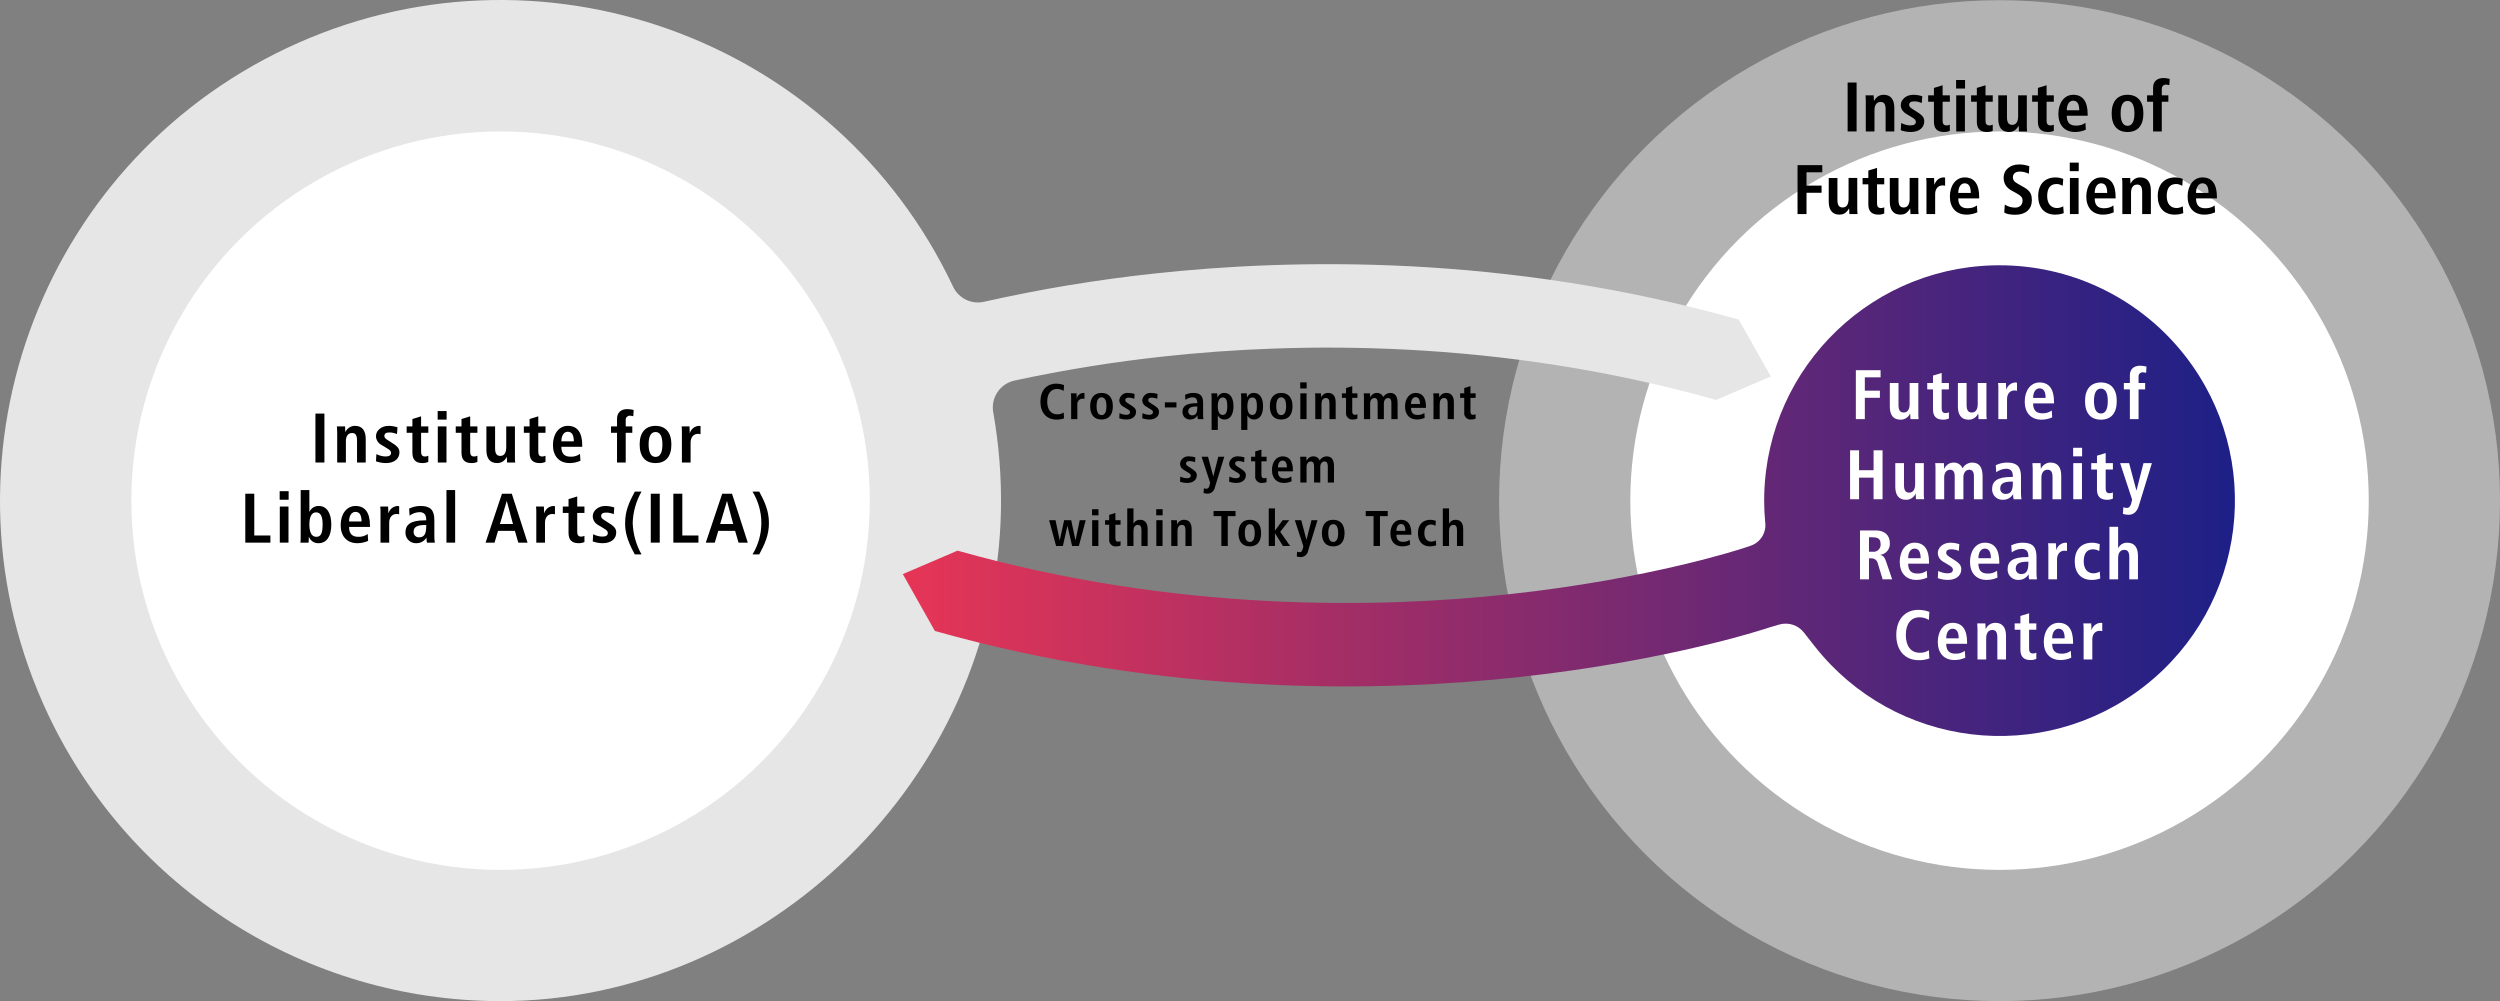
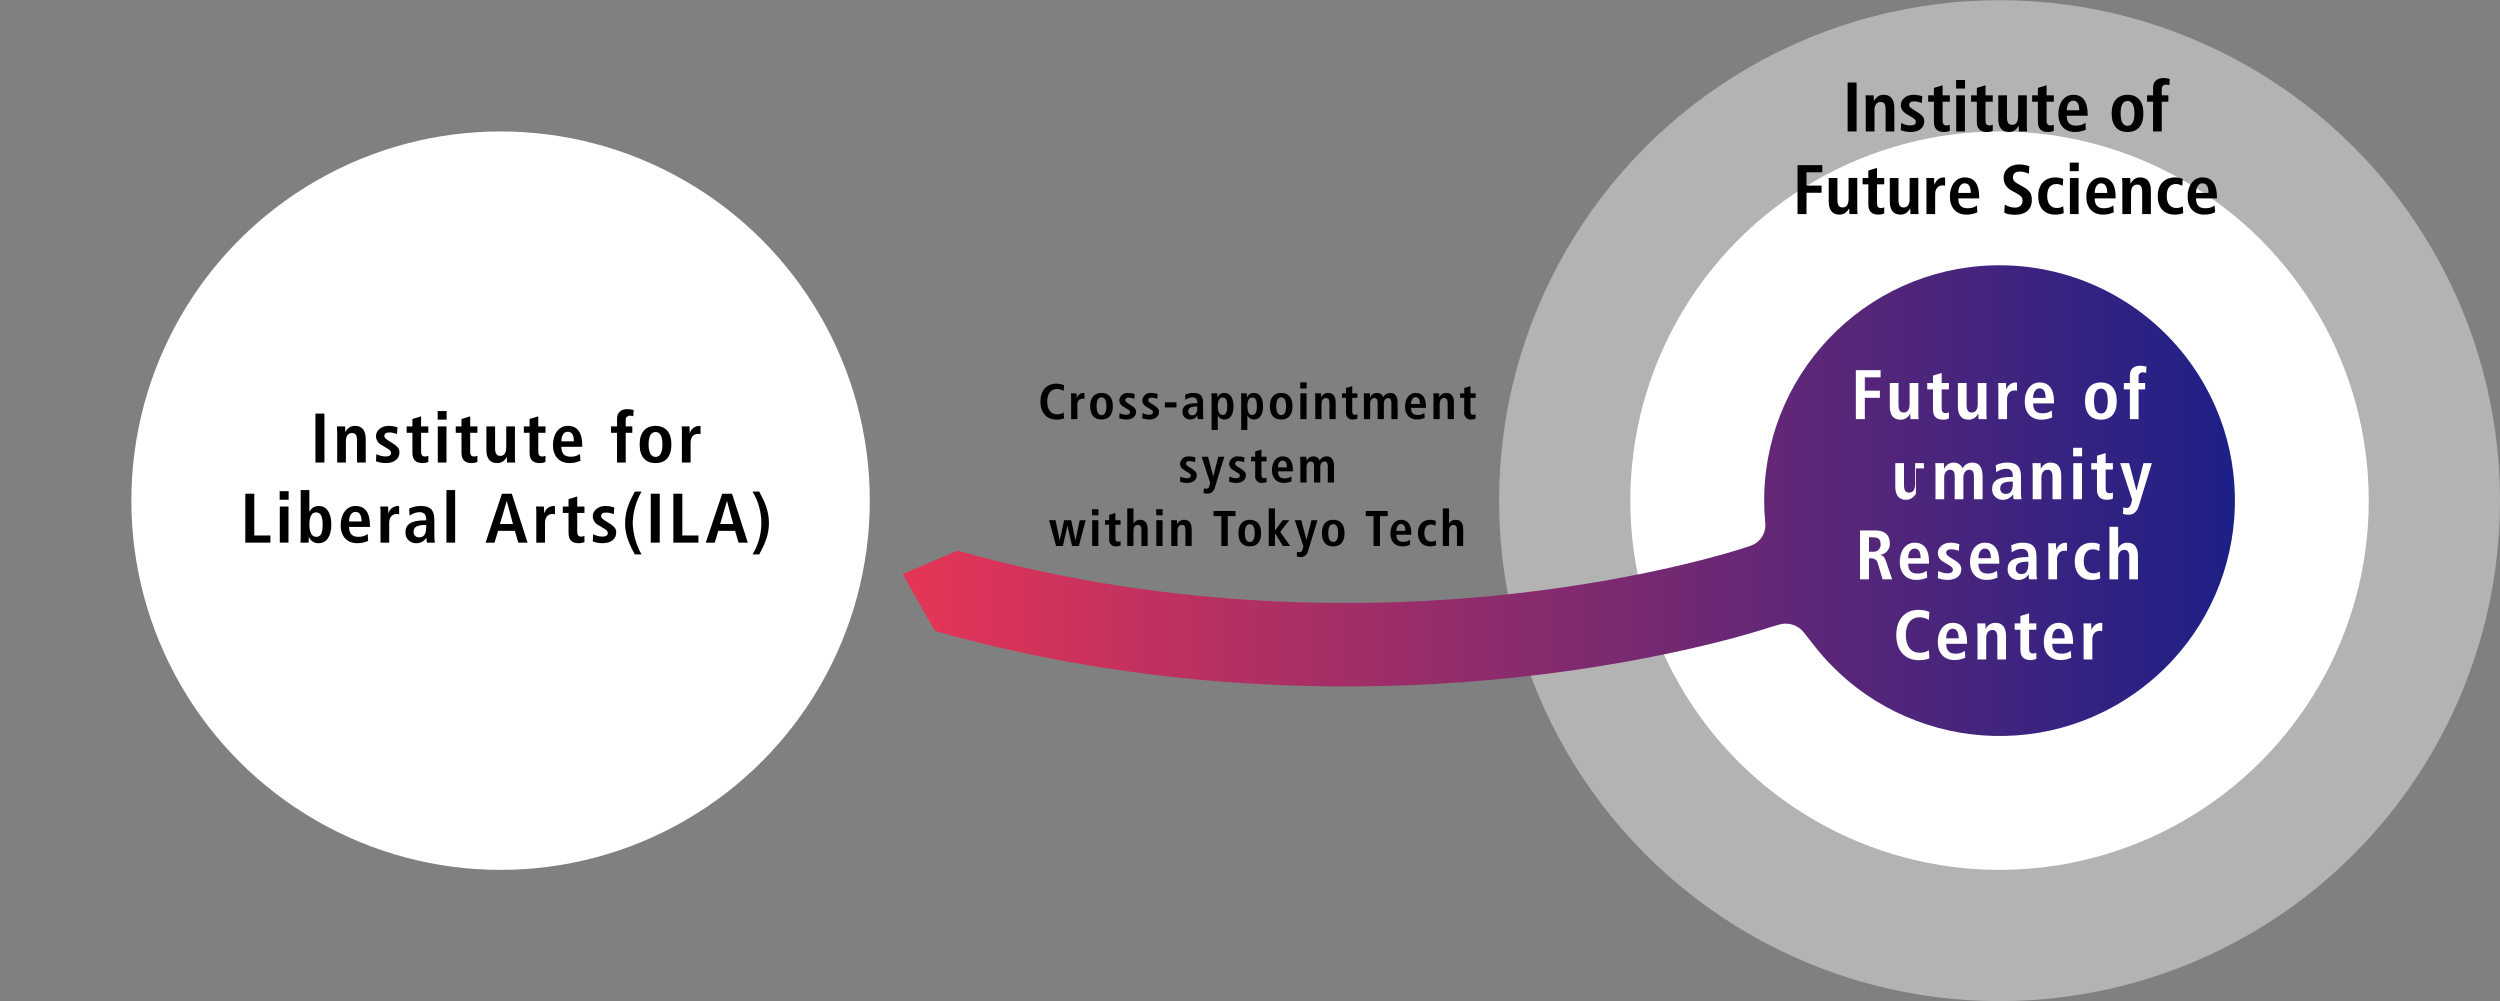
<svg xmlns="http://www.w3.org/2000/svg" id="_レイヤー_2" width="748.849" height="299.876" viewBox="0 0 748.849 299.876">
  <rect x="0" y="0" width="748.849" height="299.876" fill="#808080" stroke="none" />
  <defs>
    <style>.cls-1{fill:#b3b3b3;}.cls-1,.cls-2,.cls-3,.cls-4,.cls-5{stroke-width:0px;}.cls-2{fill:#000;}.cls-3{fill:url(#_名称未設定グラデーション_2);}.cls-4{fill:#fff;}.cls-5{fill:#e6e6e6;}</style>
    <linearGradient id="_名称未設定グラデーション_2" x1="270.426" y1="464.722" x2="669.45" y2="464.722" gradientTransform="translate(0 614.685) scale(1 -1)" gradientUnits="userSpaceOnUse">
      <stop offset="0" stop-color="#e63556" />
      <stop offset="1" stop-color="#1d2087" />
    </linearGradient>
  </defs>
  <g id="_レイヤー_1-2">
    <circle class="cls-1" cx="598.942" cy="149.969" r="149.907" />
    <circle class="cls-4" cx="598.942" cy="149.969" r="110.596" />
-     <path class="cls-5" d="M520.839,95.743c-69.606-19.66-133.796-18.34-175.388-13.771-17.04,1.844-33.962,4.655-50.683,8.419-3.758.862-7.61-1.003-9.264-4.486C250.131,11.043,160.767-20.968,85.905,14.406,11.043,49.78-20.968,139.144,14.406,214.006c24.765,52.411,77.526,85.848,135.493,85.87,80.185.022,148.418-66.862,149.922-147.034.189-9.819-.581-19.632-2.298-29.301-.8-4.367,2.001-8.585,6.337-9.541,14.886-3.213,29.932-5.637,45.074-7.26,39.209-4.242,99.682-5.418,165.11,13.061l16.397-7.029-9.603-17.029Z" />
    <circle class="cls-4" cx="149.942" cy="149.969" r="110.596" />
    <path class="cls-3" d="M600.642,79.484c-38.928-.938-71.246,29.858-72.184,68.786-.014.566-.021,1.133-.021,1.699,0,2.193.114,4.358.311,6.5h0c.403,3.081-1.431,6.016-4.376,7.004l-1.95.654c-.273.092-27.777,9.252-70.488,13.873-39.209,4.242-99.682,5.418-165.109-13.061l-16.398,7.029,9.602,17.029c69.607,19.66,133.797,18.34,175.388,13.771,45.213-4.967,73.83-14.557,75.026-14.963l2.503-.727c2.717-.789,5.641.152,7.387,2.378l3.146,4.012c24.028,30.636,68.343,35.992,98.979,11.964,30.636-24.028,35.992-68.343,11.964-98.979-12.998-16.572-32.724-26.464-53.778-26.97h-0Z" />
    <path class="cls-2" d="M94.487,138.541v-14.655h2.688v14.655h-2.688Z" />
    <path class="cls-2" d="M106.945,138.541v-6.572c0-1.512-.399-2.268-1.491-2.268-1.239,0-1.848.987-1.848,2.478v6.362h-2.604v-9.196c-0-.54-.028-1.08-.084-1.617h2.436l.021.294c.021.231.063,1.05.063,1.365h.042c.512-1.126,1.64-1.842,2.876-1.827,2.184,0,3.191,1.47,3.191,3.968v7.013h-2.604Z" />
    <path class="cls-2" d="M112.744,136.021c.838.437,1.764.681,2.708.714,1.113,0,1.68-.336,1.68-1.071,0-.882-.924-1.176-2.981-2.457-.926-.524-1.509-1.497-1.533-2.562,0-1.659,1.617-3.086,3.737-3.086.92.005,1.834.154,2.708.441l-.147,2.016c-.718-.304-1.488-.468-2.268-.483-1.092,0-1.512.399-1.512,1.05,0,.63.504.966,1.743,1.722,2.037,1.239,2.771,1.89,2.771,3.212,0,1.932-1.596,3.191-4.031,3.191-1.023-.003-2.039-.18-3.002-.525l.126-2.163Z" />
    <path class="cls-2" d="M128.298,138.352c-.553.253-1.156.375-1.764.357-2.121,0-3.002-1.134-3.002-3.086v-5.984h-1.722v-1.911h1.722v-2.226l2.604-.798v3.023h2.163v1.911h-2.163v5.648c0,.84.231,1.449,1.155,1.449.351.014.698-.066,1.008-.231v1.848Z" />
    <path class="cls-2" d="M131.094,125.691v-2.562h2.688v2.562h-2.688ZM131.136,138.541v-10.813h2.604v10.813h-2.604Z" />
    <path class="cls-2" d="M143.002,138.352c-.553.253-1.156.375-1.764.357-2.121,0-3.002-1.134-3.002-3.086v-5.984h-1.722v-1.911h1.722v-2.226l2.604-.798v3.023h2.163v1.911h-2.163v5.648c0,.84.231,1.449,1.155,1.449.351.014.698-.066,1.008-.231l0,1.848Z" />
    <path class="cls-2" d="M151.889,138.541l-.021-.42c-.021-.294-.063-.945-.063-1.239h-.042c-.499,1.137-1.636,1.858-2.876,1.827-2.163,0-3.191-1.449-3.191-3.926v-7.055h2.604v6.551c0,1.533.441,2.289,1.554,2.289,1.218,0,1.785-.987,1.785-2.583v-6.257h2.604v9.238c-.01.526.018,1.052.084,1.575l-2.436 0Z" />
    <path class="cls-2" d="M163.401,138.352c-.553.253-1.156.375-1.764.357-2.121,0-3.002-1.134-3.002-3.086v-5.984h-1.722v-1.911h1.722v-2.226l2.604-.798v3.023h2.163v1.911h-2.163v5.648c0,.84.231,1.449,1.155,1.449.351.014.698-.066,1.008-.231l0,1.848Z" />
    <path class="cls-2" d="M173.861,138.016c-1.017.457-2.119.693-3.233.693-3.17,0-4.997-2.121-4.997-5.417,0-3.317,1.785-5.732,4.451-5.732,2.834,0,4.325,1.974,4.325,5.837v.441h-6.257c0,2.037.924,2.96,2.75,2.96,1.013.051,2.013-.245,2.834-.84l.126,2.058ZM171.887,132.2c0-1.89-.588-2.876-1.827-2.876-1.113,0-1.911,1.092-1.911,2.876h3.737Z" />
    <path class="cls-2" d="M184.824,138.541v-8.902h-1.806v-1.911h1.806v-2.268c0-1.764,1.029-2.918,3.107-2.918.63.024,1.255.108,1.869.252l-.105,1.89c-.335-.098-.68-.155-1.029-.168-.666-.02-1.222.505-1.242,1.171-.001.044-0.0.087.003.131v1.911h1.974v1.911h-1.974v8.902l-2.604 0Z" />
    <path class="cls-2" d="M191.599,133.124c0-3.674,1.848-5.564,4.766-5.564,2.939,0,4.745,1.911,4.745,5.564,0,3.632-1.68,5.585-4.745,5.585-3.044-0-4.766-1.911-4.766-5.585ZM198.422,133.124c0-2.436-.693-3.716-2.058-3.716-1.344,0-2.079,1.218-2.079,3.716,0,2.436.714,3.737,2.079,3.737s2.058-1.281,2.058-3.737Z" />
    <path class="cls-2" d="M204.257,138.541v-9.217c.009-.533-.019-1.066-.084-1.596h2.352l.021.357c.021.357.063,1.26.063,1.617h.042c.363-1.23,1.469-2.092,2.75-2.142.149.005.297.026.441.063v2.436c-.24-.066-.486-.101-.735-.105-1.344,0-2.247.987-2.247,2.583v6.005h-2.604Z" />
    <path class="cls-2" d="M73.48,162.541v-14.655h2.688v12.514h4.829v2.142h-7.517Z" />
    <path class="cls-2" d="M83.768,149.691v-2.562h2.688v2.562l-2.688 0ZM83.81,162.541v-10.813h2.604v10.813h-2.604Z" />
    <path class="cls-2" d="M89.982,162.541c.068-.543.096-1.09.084-1.638v-14.109h2.604v6.488h.042c.497-1.086,1.599-1.765,2.792-1.722,2.331,0,3.737,2.058,3.737,5.585,0,3.464-1.407,5.564-3.8,5.564-1.257.068-2.416-.677-2.876-1.848h-.063c.002.561-.026,1.122-.084,1.68l-2.436-0ZM96.638,157.04c0-2.436-.63-3.569-1.974-3.569-1.239,0-1.995,1.197-1.995,3.632,0,2.352.693,3.695,2.058,3.695,1.344 0,1.911-.924,1.911-3.758v-0Z" />
    <path class="cls-2" d="M110.273,162.016c-1.017.457-2.119.693-3.233.693-3.17,0-4.997-2.121-4.997-5.417,0-3.317,1.785-5.732,4.451-5.732,2.834,0,4.325,1.974,4.325,5.837v.441h-6.257c0,2.037.924,2.96,2.75,2.96,1.013.051,2.013-.245,2.834-.84l.126,2.058ZM108.299,156.2c0-1.89-.588-2.876-1.827-2.876-1.113,0-1.911,1.092-1.911,2.876h3.737Z" />
    <path class="cls-2" d="M113.978,162.541v-9.217c.009-.533-.019-1.066-.084-1.596h2.352l.021.357c.021.357.063,1.26.063,1.617h.042c.363-1.23,1.469-2.092,2.75-2.142.149.005.297.026.441.063v2.436c-.24-.066-.486-.101-.735-.105-1.344,0-2.247.987-2.247,2.583v6.005h-2.604Z" />
    <path class="cls-2" d="M127.9,162.541c-.117-.481-.166-.975-.147-1.47h-.042c-.638,1.041-1.782,1.664-3.002,1.638-1.712.084-3.168-1.237-3.252-2.949-.004-.081-.005-.161-.002-.242,0-2.331,1.449-3.653,5.795-3.653h.42v-.294c0-1.491-.735-2.163-2.016-2.163-1.072.034-2.107.401-2.96,1.05l-.147-2.1c1.061-.534,2.234-.808,3.422-.798,2.96,0,4.136,1.218,4.136,4.241v4.955c.007.598.056,1.194.147,1.785h-2.352ZM127.669,157.25h-.273c-2.436,0-3.506.609-3.506,2.037-.06.856.586,1.599,1.442,1.659.072.005.145.005.217,0,1.26,0,2.121-.672,2.121-3.191v-.504Z" />
    <path class="cls-2" d="M133.731,162.541v-15.747h2.604v15.747h-2.604Z" />
    <path class="cls-2" d="M155.254,162.541l-1.029-3.527h-5.039l-1.05,3.527h-2.688l4.913-14.655h2.939l4.724,14.655h-2.771ZM151.811,150.111h-.042l-2.016,6.845h3.905l-1.848-6.845Z" />
    <path class="cls-2" d="M160.642,162.541v-9.217c.009-.533-.019-1.066-.084-1.596h2.352l.021.357c.021.357.063,1.26.063,1.617h.042c.363-1.23,1.469-2.092,2.75-2.142.149.005.297.026.441.063v2.436c-.24-.066-.486-.101-.735-.105-1.344,0-2.247.987-2.247,2.583v6.005h-2.604Z" />
    <path class="cls-2" d="M175.066,162.352c-.553.253-1.156.375-1.764.357-2.121,0-3.002-1.134-3.002-3.086v-5.984h-1.722v-1.911h1.722v-2.226l2.604-.798v3.023h2.163v1.911h-2.163v5.648c0,.84.231,1.449,1.155,1.449.351.014.698-.066,1.008-.231l0,1.848Z" />
    <path class="cls-2" d="M177.677,160.021c.838.437,1.764.681,2.708.714,1.113,0,1.68-.336,1.68-1.071,0-.882-.924-1.176-2.981-2.457-.926-.524-1.509-1.497-1.533-2.562,0-1.659,1.617-3.086,3.737-3.086.92.005,1.834.154,2.708.441l-.147,2.016c-.718-.304-1.488-.468-2.268-.483-1.092,0-1.512.399-1.512,1.05,0,.63.504.966,1.743,1.722,2.037,1.239,2.771,1.89,2.771,3.212,0,1.932-1.596,3.191-4.031,3.191-1.023-.003-2.039-.18-3.002-.525l.126-2.163Z" />
    <path class="cls-2" d="M190.146,166.068c-2.604-4.745-2.897-7.139-2.897-9.406,0-3.674,1.239-6.278,2.897-9.406h2.016c-1.643,2.87-2.551,6.101-2.645,9.406.112,3.303,1.019,6.53,2.645,9.406h-2.016Z" />
    <path class="cls-2" d="M194.932,162.541v-14.655h2.688v14.655h-2.688Z" />
    <path class="cls-2" d="M201.694,162.541v-14.655h2.688v12.514h4.829v2.142h-7.517Z" />
    <path class="cls-2" d="M221.222,162.541l-1.029-3.527h-5.039l-1.05,3.527h-2.688l4.913-14.655h2.939l4.724,14.655h-2.771ZM217.779,150.111h-.042l-2.016,6.845h3.905l-1.848-6.845Z" />
    <path class="cls-2" d="M225.411,166.068c3.527-5.775,3.527-13.038,0-18.812h2.016c1.575,2.939,2.897,5.711,2.897,9.406,0,3.611-1.197,6.194-2.897,9.406h-2.016Z" />
    <path class="cls-4" d="M555.9,125.541v-14.655h7.412v2.142h-4.724v3.989h4.514v2.142h-4.514v6.383h-2.688Z" />
    <path class="cls-4" d="M572.262,125.541l-.021-.42c-.021-.294-.063-.945-.063-1.239h-.042c-.499,1.137-1.636,1.858-2.876,1.827-2.163,0-3.191-1.449-3.191-3.926v-7.055h2.604v6.551c0,1.533.441,2.289,1.554,2.289,1.218,0,1.785-.987,1.785-2.583v-6.257h2.604v9.238c-.01.526.018,1.052.084,1.575h-2.436Z" />
    <path class="cls-4" d="M583.774,125.352c-.553.253-1.156.375-1.764.357-2.121,0-3.002-1.134-3.002-3.086v-5.984h-1.722v-1.911h1.722v-2.226l2.604-.798v3.023h2.163v1.911h-2.163v5.648c0,.84.231,1.449,1.155,1.449.351.014.698-.066,1.008-.231v1.848Z" />
    <path class="cls-4" d="M592.661,125.541l-.021-.42c-.021-.294-.063-.945-.063-1.239h-.042c-.499,1.137-1.636,1.858-2.876,1.827-2.163,0-3.191-1.449-3.191-3.926v-7.055h2.604v6.551c0,1.533.441,2.289,1.554,2.289,1.218,0,1.785-.987,1.785-2.583v-6.257h2.604v9.238c-.01.526.018,1.052.084,1.575h-2.436Z" />
    <path class="cls-4" d="M598.586,125.541v-9.217c.009-.533-.019-1.066-.084-1.596h2.352l.021.357c.021.357.063,1.26.063,1.617h.042c.362-1.23,1.469-2.092,2.75-2.142.149.005.297.026.441.063v2.436c-.24-.066-.486-.101-.735-.105-1.344,0-2.247.987-2.247,2.583v6.005l-2.604 0Z" />
    <path class="cls-4" d="M614.715,125.016c-1.017.457-2.119.693-3.233.693-3.17,0-4.997-2.121-4.997-5.417,0-3.317,1.785-5.732,4.451-5.732,2.834,0,4.325,1.974,4.325,5.837v.441h-6.257c0,2.037.924,2.96,2.75,2.96,1.013.051,2.013-.245,2.834-.84l.126,2.058ZM612.742,119.2c0-1.89-.588-2.876-1.827-2.876-1.113,0-1.911,1.092-1.911,2.876h3.737Z" />
    <path class="cls-4" d="M624.545,120.124c0-3.674,1.848-5.564,4.766-5.564,2.939,0,4.745,1.911,4.745,5.564,0,3.632-1.68,5.585-4.745,5.585-3.044-0-4.766-1.911-4.766-5.585ZM631.368,120.124c0-2.436-.693-3.716-2.058-3.716-1.344,0-2.079,1.218-2.079,3.716,0,2.436.714,3.737,2.079,3.737s2.058-1.281,2.058-3.737Z" />
    <path class="cls-4" d="M637.978,125.541v-8.902h-1.806v-1.911h1.806v-2.268c0-1.764,1.029-2.918,3.107-2.918.63.024,1.255.108,1.869.252l-.105,1.89c-.335-.098-.68-.155-1.029-.168-.666-.02-1.222.505-1.242,1.171-.001.044-0.0.087.003.131v1.911h1.974v1.911h-1.974v8.902l-2.604 0Z" />
-     <path class="cls-4" d="M561.21,149.541v-6.467h-4.346v6.467h-2.687v-14.655h2.688v5.963h4.346v-5.963h2.688v14.655h-2.688Z" />
-     <path class="cls-4" d="M573.908,149.541l-.021-.42c-.021-.294-.063-.945-.063-1.239h-.042c-.499,1.137-1.636,1.858-2.876,1.827-2.163,0-3.191-1.449-3.191-3.926v-7.055h2.604v6.551c0,1.533.441,2.289,1.554,2.289,1.218,0,1.785-.987,1.785-2.583v-6.257h2.604v9.238c-.01.526.018,1.052.084,1.575h-2.436Z" />
+     <path class="cls-4" d="M573.908,149.541l-.021-.42c-.021-.294-.063-.945-.063-1.239h-.042c-.499,1.137-1.636,1.858-2.876,1.827-2.163,0-3.191-1.449-3.191-3.926v-7.055h2.604v6.551c0,1.533.441,2.289,1.554,2.289,1.218,0,1.785-.987,1.785-2.583v-6.257h2.604c-.01.526.018,1.052.084,1.575h-2.436Z" />
    <path class="cls-4" d="M591.266,149.541v-6.908c0-1.197-.399-1.932-1.386-1.932-1.092,0-1.764,1.029-1.764,2.226v6.614h-2.604v-6.908c0-1.197-.399-1.932-1.386-1.932-1.092,0-1.764,1.029-1.764,2.226v6.614h-2.604v-9.196c.004-.54-.024-1.08-.084-1.617h2.604l.021.294c.021.273.063,1.092.063,1.407h.042c.449-1.126,1.538-1.866,2.75-1.869,1.178-.064,2.266.628,2.708,1.722.58-1.059,1.69-1.719,2.897-1.722,2.121,0,3.107,1.407,3.107,4.199v6.782l-2.604 0Z" />
    <path class="cls-4" d="M603.159,149.541c-.117-.481-.166-.975-.147-1.47h-.042c-.638,1.041-1.782,1.664-3.002,1.638-1.712.084-3.168-1.237-3.252-2.949-.004-.081-.005-.161-.002-.242,0-2.331,1.449-3.653,5.795-3.653h.42v-.294c0-1.491-.735-2.163-2.016-2.163-1.072.034-2.107.401-2.96,1.05l-.147-2.1c1.061-.534,2.234-.808,3.422-.798,2.96,0,4.136,1.218,4.136,4.241v4.955c.007.598.056,1.194.147,1.785h-2.352ZM602.928,144.25h-.273c-2.436,0-3.506.609-3.506,2.037-.06.856.586,1.599,1.442,1.659.072.005.145.005.217,0,1.26,0,2.121-.672,2.121-3.191l0-.504Z" />
    <path class="cls-4" d="M614.816,149.541v-6.572c0-1.512-.399-2.268-1.491-2.268-1.239,0-1.848.987-1.848,2.478v6.362h-2.604v-9.196c-0-.54-.028-1.08-.084-1.617h2.436l.021.294c.021.231.063,1.05.063,1.365h.042c.512-1.126,1.64-1.842,2.876-1.827,2.184,0,3.191,1.47,3.191,3.968v7.013h-2.604Z" />
    <path class="cls-4" d="M620.987,136.691v-2.562h2.688v2.562l-2.688 0ZM621.029,149.541v-10.813h2.604v10.813h-2.604Z" />
    <path class="cls-4" d="M632.895,149.352c-.553.253-1.156.375-1.764.357-2.121,0-3.002-1.134-3.002-3.086v-5.984h-1.722v-1.911h1.722v-2.226l2.604-.798v3.023h2.163v1.911h-2.163v5.648c0,.84.231,1.449,1.155,1.449.351.014.698-.066,1.008-.231v1.848Z" />
    <path class="cls-4" d="M636.027,151.934c.346.145.717.216,1.092.21.84,0,1.218-.819,1.533-2.499l-3.59-10.918h2.688l2.184,8.167h.042l2.079-8.167h2.52l-3.947,12.871c-.546,1.743-1.575,2.604-3.086,2.604-.563-.015-1.121-.107-1.659-.273l.147-1.995Z" />
    <path class="cls-4" d="M563.927,173.541l-1.449-4.766c-.182-.923-1.012-1.575-1.953-1.533h-.693v6.299h-2.688v-14.655h4.682c2.625,0,4.262,1.344,4.262,3.863.096,1.711-1.137,3.209-2.834,3.443v.063c.777.105,1.26.672,1.617,1.701l1.911,5.585-2.855-0ZM560.903,165.268c1.16.164,2.233-.643,2.397-1.802.02-.14.026-.282.017-.423,0-1.491-.609-2.1-2.457-2.1h-1.029v4.325h1.071Z" />
    <path class="cls-4" d="M577.278,173.016c-1.017.457-2.119.693-3.233.693-3.17,0-4.997-2.121-4.997-5.417,0-3.317,1.785-5.732,4.451-5.732,2.834,0,4.325,1.974,4.325,5.837v.441h-6.257c0,2.037.924,2.96,2.75,2.96,1.013.051,2.013-.245,2.834-.84l.126,2.058ZM575.305,167.2c0-1.89-.588-2.876-1.827-2.876-1.113,0-1.911,1.092-1.911,2.876h3.737Z" />
    <path class="cls-4" d="M580.577,171.021c.838.437,1.764.681,2.708.714,1.113,0,1.68-.336,1.68-1.071,0-.882-.924-1.176-2.981-2.457-.926-.524-1.509-1.497-1.533-2.562,0-1.659,1.617-3.086,3.737-3.086.92.005,1.834.154,2.708.441l-.147,2.016c-.718-.304-1.488-.468-2.268-.483-1.092,0-1.512.399-1.512,1.05,0,.63.504.966,1.743,1.722,2.037,1.239,2.771,1.89,2.771,3.212,0,1.932-1.596,3.191-4.031,3.191-1.023-.003-2.039-.18-3.002-.525l.126-2.163Z" />
    <path class="cls-4" d="M598.323,173.016c-1.017.457-2.119.693-3.233.693-3.17,0-4.997-2.121-4.997-5.417,0-3.317,1.785-5.732,4.451-5.732,2.834,0,4.325,1.974,4.325,5.837v.441h-6.257c0,2.037.924,2.96,2.75,2.96,1.013.051,2.013-.245,2.834-.84l.126,2.058ZM596.349,167.2c0-1.89-.588-2.876-1.827-2.876-1.113,0-1.911,1.092-1.911,2.876h3.737Z" />
    <path class="cls-4" d="M607.806,173.541c-.117-.481-.166-.975-.147-1.47h-.042c-.638,1.041-1.782,1.664-3.002,1.638-1.712.084-3.168-1.237-3.252-2.949-.004-.081-.005-.161-.002-.242,0-2.331,1.449-3.653,5.795-3.653h.42v-.294c0-1.491-.735-2.163-2.016-2.163-1.072.034-2.107.401-2.96,1.05l-.147-2.1c1.061-.534,2.234-.808,3.422-.798,2.96,0,4.136,1.218,4.136,4.241v4.955c.007.598.056,1.194.147,1.785h-2.352ZM607.575,168.25h-.273c-2.436,0-3.506.609-3.506,2.037-.06.856.586,1.599,1.442,1.659.072.005.145.005.217,0,1.26,0,2.121-.672,2.121-3.191l0-.504Z" />
    <path class="cls-4" d="M613.562,173.541v-9.217c.009-.533-.019-1.066-.084-1.596h2.352l.021.357c.021.357.063,1.26.063,1.617h.042c.362-1.23,1.469-2.092,2.75-2.142.149.005.297.026.441.063v2.436c-.24-.066-.486-.101-.735-.105-1.344,0-2.247.987-2.247,2.583v6.005h-2.604Z" />
    <path class="cls-4" d="M629.113,173.268c-.821.297-1.688.447-2.562.441-3.254,0-5.081-2.121-5.081-5.564s1.911-5.585,5.228-5.585c.775.017,1.542.166,2.268.441l-.147,2.058c-.56-.314-1.185-.494-1.827-.525-1.869,0-2.834,1.197-2.834,3.632,0,2.247,1.134,3.569,2.96,3.569.649-.025,1.282-.205,1.848-.525l.147,2.058Z" />
    <path class="cls-4" d="M637.803,173.541v-6.572c0-1.512-.399-2.268-1.491-2.268-1.239,0-1.848.987-1.848,2.478v6.362h-2.604v-15.747h2.604v6.32h.063c.517-.997,1.566-1.603,2.688-1.554,2.163,0,3.191,1.449,3.191,3.947v7.034h-2.604Z" />
    <path class="cls-4" d="M577.92,197.226c-1.008.368-2.076.546-3.149.525-4.241,0-6.761-2.981-6.761-7.538s2.52-7.538,6.656-7.538c1.113.004,2.216.21,3.254.609l-.147,2.415c-.833-.514-1.792-.79-2.771-.798-2.541,0-4.136,1.89-4.136,5.312,0,3.38,1.596,5.312,4.136,5.312.981.051,1.952-.214,2.771-.756l.147,2.457Z" />
    <path class="cls-4" d="M588.676,197.016c-1.017.457-2.119.693-3.233.693-3.17,0-4.997-2.121-4.997-5.417,0-3.317,1.785-5.732,4.451-5.732,2.834,0,4.325,1.974,4.325,5.837v.441h-6.257c0,2.037.924,2.96,2.75,2.96,1.013.051,2.013-.245,2.834-.84l.126,2.058ZM586.703,191.2c0-1.89-.588-2.876-1.827-2.876-1.113,0-1.911,1.092-1.911,2.876h3.737Z" />
    <path class="cls-4" d="M598.282,197.541v-6.572c0-1.512-.399-2.268-1.491-2.268-1.239,0-1.848.987-1.848,2.478v6.362h-2.604v-9.196c-0-.54-.028-1.08-.084-1.617h2.436l.021.294c.021.231.063,1.05.063,1.365h.042c.512-1.126,1.64-1.842,2.876-1.827,2.184,0,3.191,1.47,3.191,3.968v7.013h-2.604Z" />
    <path class="cls-4" d="M609.96,197.352c-.553.253-1.156.375-1.764.357-2.121,0-3.002-1.134-3.002-3.086v-5.984h-1.722v-1.911h1.722v-2.226l2.604-.798v3.023h2.163v1.911h-2.163v5.648c0,.84.231,1.449,1.155,1.449.351.014.698-.066,1.008-.231v1.848Z" />
    <path class="cls-4" d="M620.42,197.016c-1.017.457-2.119.693-3.233.693-3.17,0-4.997-2.121-4.997-5.417,0-3.317,1.785-5.732,4.451-5.732,2.834,0,4.325,1.974,4.325,5.837v.441h-6.257c0,2.037.924,2.96,2.75,2.96,1.013.051,2.013-.245,2.834-.84l.126,2.058ZM618.446,191.2c0-1.89-.588-2.876-1.827-2.876-1.113,0-1.911,1.092-1.911,2.876h3.737Z" />
    <path class="cls-4" d="M624.126,197.541v-9.217c.009-.533-.019-1.066-.084-1.596h2.352l.021.357c.021.357.063,1.26.063,1.617h.042c.362-1.23,1.469-2.092,2.75-2.142.149.005.297.026.441.063v2.436c-.24-.066-.486-.101-.735-.105-1.344,0-2.247.987-2.247,2.583v6.005h-2.604Z" />
    <path class="cls-2" d="M318.724,125.316c-.72.263-1.483.39-2.25.375-3.03,0-4.83-2.13-4.83-5.385s1.8-5.385,4.755-5.385c.795.003,1.583.15,2.325.435l-.105,1.725c-.595-.367-1.28-.565-1.98-.57-1.815,0-2.955,1.35-2.955,3.795,0,2.415,1.14,3.795,2.955,3.795.701.036,1.395-.153,1.98-.54l.105,1.755Z" />
    <path class="cls-2" d="M320.848,125.541v-6.585c.007-.381-.013-.762-.06-1.14h1.68l.015.255c.015.255.045.9.045,1.155h.03c.259-.879,1.049-1.494,1.965-1.53.106.003.212.018.315.045v1.74c-.171-.047-.348-.072-.525-.075-.898.003-1.623.733-1.62,1.631 0.0.072.005.143.015.214v4.29l-1.86 0Z" />
    <path class="cls-2" d="M326.547,121.671c0-2.625,1.32-3.975,3.405-3.975,2.1,0,3.39,1.365,3.39,3.975,0,2.595-1.2,3.99-3.39,3.99-2.175-0-3.405-1.365-3.405-3.99ZM331.422,121.671c0-1.74-.495-2.655-1.47-2.655-.96,0-1.485.87-1.485,2.655,0,1.74.51,2.67,1.485,2.67.975,0,1.47-.915,1.47-2.67Z" />
    <path class="cls-2" d="M335.352,123.741c.599.312,1.26.487,1.935.51.795,0,1.2-.24,1.2-.765,0-.63-.66-.84-2.13-1.755-.662-.375-1.078-1.07-1.095-1.83.138-1.341,1.327-2.322,2.67-2.205.657.003,1.31.11,1.935.315l-.105,1.44c-.513-.217-1.063-.334-1.62-.345-.78,0-1.08.285-1.08.75,0,.45.36.69,1.245,1.23,1.455.885,1.98,1.35,1.98,2.295,0,1.38-1.14,2.28-2.88,2.28-.731-.002-1.456-.129-2.145-.375l.09-1.545Z" />
    <path class="cls-2" d="M342.229,123.741c.599.312,1.26.487,1.935.51.795,0,1.2-.24,1.2-.765,0-.63-.66-.84-2.13-1.755-.662-.375-1.078-1.07-1.095-1.83.138-1.341,1.327-2.322,2.67-2.205.657.003,1.31.11,1.935.315l-.105,1.44c-.513-.217-1.063-.334-1.62-.345-.78,0-1.08.285-1.08.75,0,.45.36.69,1.245,1.23,1.455.885,1.98,1.35,1.98,2.295,0,1.38-1.14,2.28-2.88,2.28-.731-.002-1.456-.129-2.145-.375l.09-1.545Z" />
    <path class="cls-2" d="M348.928,122.046v-1.53h3.465v1.53h-3.465Z" />
    <path class="cls-2" d="M358.801,125.541c-.083-.343-.119-.697-.105-1.05h-.03c-.456.744-1.273,1.189-2.145,1.17-1.223.06-2.263-.883-2.323-2.107-.003-.058-.003-.115-.002-.173,0-1.665,1.035-2.61,4.14-2.61h.3v-.21c0-1.065-.525-1.545-1.44-1.545-.766.024-1.505.286-2.115.75l-.105-1.5c.758-.382,1.596-.577,2.445-.57,2.115,0,2.955.87,2.955,3.03v3.54c.005.427.04.853.105,1.275l-1.68 0ZM358.636,121.761h-.195c-1.74,0-2.505.435-2.505,1.455-.043.612.419,1.142,1.03,1.185.052.004.103.004.155,0,.9,0,1.515-.48,1.515-2.28v-.36Z" />
    <path class="cls-2" d="M362.921,128.781v-9.795c.008-.391-.012-.782-.06-1.17h1.74c.015.195.06.6.06,1.2h.045c.333-.834,1.158-1.364,2.055-1.32,1.725,0,2.715,1.515,2.715,3.975,0,2.505-.99,3.99-2.67,3.99-.852.031-1.64-.454-1.995-1.23h-.03v4.35h-1.86ZM367.616,121.746c0-1.98-.375-2.685-1.38-2.685-.9,0-1.455.855-1.455,2.64,0,1.68.525,2.595,1.44,2.595.945-0,1.395-.81,1.395-2.55Z" />
    <path class="cls-2" d="M371.783,128.781v-9.795c.008-.391-.012-.782-.06-1.17h1.74c.015.195.06.6.06,1.2h.045c.333-.834,1.158-1.364,2.055-1.32,1.725,0,2.715,1.515,2.715,3.975,0,2.505-.99,3.99-2.67,3.99-.852.031-1.64-.454-1.995-1.23h-.03v4.35h-1.86ZM376.478,121.746c0-1.98-.375-2.685-1.38-2.685-.9,0-1.455.855-1.455,2.64,0,1.68.525,2.595,1.44,2.595.945-0,1.395-.81,1.395-2.55Z" />
    <path class="cls-2" d="M380.365,121.671c0-2.625,1.32-3.975,3.405-3.975,2.1,0,3.39,1.365,3.39,3.975,0,2.595-1.2,3.99-3.39,3.99-2.175-0-3.405-1.365-3.405-3.99ZM385.24,121.671c0-1.74-.495-2.655-1.47-2.655-.96,0-1.485.87-1.485,2.655,0,1.74.51,2.67,1.485,2.67.975,0,1.47-.915,1.47-2.67Z" />
    <path class="cls-2" d="M389.472,116.361v-1.83h1.92v1.83h-1.92ZM389.502,125.541v-7.725h1.86v7.725h-1.86Z" />
    <path class="cls-2" d="M398.226,125.541v-4.695c0-1.08-.285-1.62-1.065-1.62-.885,0-1.32.705-1.32,1.77v4.545h-1.86v-6.57c-0-.386-.02-.771-.06-1.155h1.74l.015.21c.015.165.045.75.045.975h.03c.366-.804,1.172-1.316,2.055-1.305,1.56,0,2.28,1.05,2.28,2.835v5.01l-1.86-0Z" />
    <path class="cls-2" d="M406.596,125.406c-.395.181-.826.268-1.26.255-1.05.139-2.014-.6-2.152-1.65-.024-.184-.022-.371.008-.555v-4.275h-1.23v-1.365h1.23v-1.59l1.86-.57v2.16h1.545v1.365h-1.545v4.035c0,.6.165,1.035.825,1.035.25.01.499-.047.72-.165l-0,1.32Z" />
    <path class="cls-2" d="M416.773,125.541v-4.935c0-.855-.285-1.38-.99-1.38-.78,0-1.26.735-1.26,1.59v4.725h-1.86v-4.935c0-.855-.285-1.38-.99-1.38-.78,0-1.26.735-1.26,1.59v4.725h-1.86v-6.57c.003-.386-.017-.771-.06-1.155h1.86l.015.21c.015.195.045.78.045,1.005h.03c.321-.804,1.099-1.333,1.965-1.335.841-.045,1.619.449,1.935,1.23.414-.757,1.207-1.228,2.07-1.23,1.515,0,2.22,1.005,2.22,3v4.845h-1.86Z" />
    <path class="cls-2" d="M426.744,125.166c-.726.326-1.514.495-2.31.495-2.265,0-3.57-1.515-3.57-3.87,0-2.37,1.275-4.095,3.18-4.095,2.025,0,3.09,1.41,3.09,4.17v.315h-4.47c0,1.455.66,2.115,1.965,2.115.724.037,1.438-.175,2.025-.6l.09,1.47ZM425.334,121.011c0-1.35-.42-2.055-1.305-2.055-.795,0-1.365.78-1.365,2.055h2.67Z" />
    <path class="cls-2" d="M433.632,125.541v-4.695c0-1.08-.285-1.62-1.065-1.62-.885,0-1.32.705-1.32,1.77v4.545h-1.86v-6.57c-0-.386-.02-.771-.06-1.155h1.74l.015.21c.015.165.045.75.045.975h.03c.366-.804,1.172-1.316,2.055-1.305,1.56,0,2.28,1.05,2.28,2.835v5.01l-1.86-0Z" />
    <path class="cls-2" d="M442.002,125.406c-.395.181-.826.268-1.26.255-1.05.139-2.014-.6-2.152-1.65-.024-.184-.022-.371.008-.555v-4.275h-1.23v-1.365h1.23v-1.59l1.86-.57v2.16h1.545v1.365h-1.545v4.035c0,.6.165,1.035.825,1.035.25.01.499-.047.72-.165l-0,1.32Z" />
    <path class="cls-2" d="M353.551,142.741c.599.312,1.26.487,1.935.51.795,0,1.2-.24,1.2-.765,0-.63-.66-.84-2.13-1.755-.662-.375-1.078-1.07-1.095-1.83.138-1.341,1.327-2.322,2.67-2.205.657.003,1.31.11,1.935.315l-.105,1.44c-.513-.217-1.063-.334-1.62-.345-.78,0-1.08.285-1.08.75,0,.45.36.69,1.245,1.23,1.455.885,1.98,1.35,1.98,2.295,0,1.38-1.14,2.28-2.88,2.28-.731-.002-1.456-.129-2.145-.375l.09-1.545Z" />
    <path class="cls-2" d="M360.616,146.251c.247.103.512.154.78.15.6,0,.87-.585,1.095-1.785l-2.565-7.8h1.92l1.56,5.835h.03l1.485-5.835h1.8l-2.82,9.195c-.185,1.074-1.115,1.858-2.205,1.86-.402-.01-.801-.076-1.185-.195l.105-1.425Z" />
    <path class="cls-2" d="M368.251,142.741c.599.312,1.26.487,1.935.51.795,0,1.2-.24,1.2-.765,0-.63-.66-.84-2.13-1.755-.662-.375-1.078-1.07-1.095-1.83.138-1.341,1.327-2.322,2.67-2.205.657.003,1.31.11,1.935.315l-.105,1.44c-.513-.217-1.063-.334-1.62-.345-.78,0-1.08.285-1.08.75,0,.45.36.69,1.245,1.23,1.455.885,1.98,1.35,1.98,2.295,0,1.38-1.14,2.28-2.88,2.28-.731-.002-1.456-.129-2.145-.375l.09-1.545Z" />
    <path class="cls-2" d="M379.387,144.406c-.395.181-.826.268-1.26.255-1.05.139-2.014-.6-2.152-1.65-.024-.184-.022-.371.008-.555v-4.275h-1.23v-1.365h1.23v-1.59l1.86-.57v2.16h1.545v1.365h-1.545v4.035c0,.6.165,1.035.825,1.035.25.01.499-.047.72-.165l-0,1.32Z" />
    <path class="cls-2" d="M386.885,144.166c-.726.326-1.514.495-2.31.495-2.265,0-3.57-1.515-3.57-3.87,0-2.37,1.275-4.095,3.18-4.095,2.025,0,3.09,1.41,3.09,4.17v.315h-4.47c0,1.455.66,2.115,1.965,2.115.724.037,1.438-.175,2.025-.6l.09,1.47ZM385.475,140.011c0-1.35-.42-2.055-1.305-2.055-.795,0-1.365.78-1.365,2.055h2.67Z" />
    <path class="cls-2" d="M397.725,144.541v-4.935c0-.855-.285-1.38-.99-1.38-.78,0-1.26.735-1.26,1.59v4.725h-1.86v-4.935c0-.855-.285-1.38-.99-1.38-.78,0-1.26.735-1.26,1.59v4.725h-1.86v-6.57c.003-.386-.017-.771-.06-1.155h1.86l.015.21c.015.195.045.78.045,1.005h.03c.321-.804,1.099-1.333,1.965-1.335.841-.045,1.619.449,1.935,1.23.414-.757,1.207-1.228,2.07-1.23,1.515,0,2.22,1.005,2.22,3v4.845h-1.86Z" />
    <path class="cls-2" d="M321.137,163.541l-1.38-6.015h-.03l-1.35,6.015h-2.04l-2.085-7.725h1.92l1.245,6.015h.03l1.305-6.015h2.115l1.275,6.015h.03l1.245-6.015h1.8l-2.055,7.725h-2.025Z" />
    <path class="cls-2" d="M327.115,154.361v-1.83h1.92v1.83h-1.92ZM327.145,163.541v-7.725h1.86v7.725h-1.86Z" />
    <path class="cls-2" d="M335.648,163.406c-.395.181-.826.268-1.26.255-1.05.139-2.014-.6-2.152-1.65-.024-.184-.022-.371.008-.555v-4.275h-1.23v-1.365h1.23v-1.59l1.86-.57v2.16h1.545v1.365h-1.545v4.035c0,.6.165,1.035.825,1.035.25.01.499-.047.72-.165l-0,1.32Z" />
    <path class="cls-2" d="M341.903,163.541v-4.695c0-1.08-.285-1.62-1.065-1.62-.885,0-1.32.705-1.32,1.77v4.545h-1.86v-11.25h1.86v4.515h.045c.369-.712,1.118-1.145,1.92-1.11,1.545,0,2.28,1.035,2.28,2.82v5.025h-1.86Z" />
    <path class="cls-2" d="M346.337,154.361v-1.83h1.92v1.83h-1.92ZM346.367,163.541v-7.725h1.86v7.725h-1.86Z" />
    <path class="cls-2" d="M355.091,163.541v-4.695c0-1.08-.285-1.62-1.065-1.62-.885,0-1.32.705-1.32,1.77v4.545h-1.86v-6.57c-0-.386-.02-.771-.06-1.155h1.74l.015.21c.015.165.045.75.045.975h.03c.366-.804,1.172-1.316,2.055-1.305,1.56,0,2.28,1.05,2.28,2.835v5.01l-1.86-0Z" />
    <path class="cls-2" d="M365.846,163.541v-8.94h-2.34v-1.53h6.585v1.53h-2.325v8.94h-1.92Z" />
    <path class="cls-2" d="M370.96,159.671c0-2.625,1.32-3.975,3.405-3.975,2.1,0,3.39,1.365,3.39,3.975,0,2.595-1.2,3.99-3.39,3.99-2.175-0-3.405-1.365-3.405-3.99ZM375.835,159.671c0-1.74-.495-2.655-1.47-2.655-.96,0-1.485.87-1.485,2.655,0,1.74.51,2.67,1.485,2.67.975,0,1.47-.915,1.47-2.67Z" />
    <path class="cls-2" d="M384.283,163.541l-2.34-3.765h-.045v3.765h-1.86v-11.25h1.86v6.615h.045l2.265-3.09h1.98l-2.715,3.495,2.97,4.23h-2.16Z" />
    <path class="cls-2" d="M388.537,165.251c.247.103.512.154.78.15.6,0,.87-.585,1.095-1.785l-2.565-7.8h1.92l1.56,5.835h.03l1.485-5.835h1.8l-2.82,9.195c-.185,1.074-1.115,1.858-2.205,1.86-.402-.01-.801-.076-1.185-.195l.105-1.425Z" />
    <path class="cls-2" d="M395.953,159.671c0-2.625,1.32-3.975,3.405-3.975,2.1,0,3.39,1.365,3.39,3.975,0,2.595-1.2,3.99-3.39,3.99-2.175-0-3.405-1.365-3.405-3.99ZM400.828,159.671c0-1.74-.495-2.655-1.47-2.655-.96,0-1.485.87-1.485,2.655,0,1.74.51,2.67,1.485,2.67.975,0,1.47-.915,1.47-2.67Z" />
    <path class="cls-2" d="M411.433,163.541v-8.94h-2.34v-1.53h6.585v1.53h-2.325v8.94h-1.92Z" />
    <path class="cls-2" d="M422.362,163.166c-.726.326-1.514.495-2.31.495-2.265,0-3.57-1.515-3.57-3.87,0-2.37,1.275-4.095,3.18-4.095,2.025,0,3.09,1.41,3.09,4.17v.315h-4.47c0,1.455.66,2.115,1.965,2.115.724.037,1.438-.175,2.025-.6l.09,1.47ZM420.952,159.011c0-1.35-.42-2.055-1.305-2.055-.795,0-1.365.78-1.365,2.055h2.67Z" />
    <path class="cls-2" d="M430.192,163.346c-.587.212-1.206.319-1.83.315-2.325,0-3.63-1.515-3.63-3.975,0-2.46,1.365-3.99,3.735-3.99.554.012,1.102.118,1.62.315l-.105,1.47c-.4-.225-.847-.353-1.305-.375-1.335,0-2.025.855-2.025,2.595,0,1.605.81,2.55,2.115,2.55.464-.018.916-.147,1.32-.375l.105,1.47Z" />
    <path class="cls-2" d="M436.424,163.541v-4.695c0-1.08-.285-1.62-1.065-1.62-.885,0-1.32.705-1.32,1.77v4.545h-1.86v-11.25h1.86v4.515h.045c.369-.712,1.118-1.145,1.92-1.11,1.545,0,2.28,1.035,2.28,2.82v5.025h-1.86Z" />
    <path class="cls-2" d="M553.437,39.373v-14.655h2.688v14.655h-2.688Z" />
    <path class="cls-2" d="M564.818,39.373v-6.572c0-1.512-.399-2.268-1.491-2.268-1.239,0-1.848.987-1.848,2.478v6.362h-2.604v-9.196c0-.357-.021-1.113-.084-1.617h2.436l.021.294c.021.231.063,1.05.063,1.365h.042c.693-1.239,1.617-1.827,2.877-1.827,2.184,0,3.191,1.47,3.191,3.968v7.013h-2.604Z" />
    <path class="cls-2" d="M569.481,36.853c1.155.525,1.932.714,2.708.714,1.113,0,1.68-.336,1.68-1.071,0-.882-.924-1.176-2.98-2.457-.672-.42-1.533-1.239-1.533-2.562,0-1.659,1.617-3.086,3.737-3.086.924,0,1.89.168,2.708.441l-.146,2.016c-.672-.252-1.365-.483-2.268-.483-1.092,0-1.512.399-1.512,1.05,0,.63.504.966,1.742,1.722,2.037,1.239,2.771,1.89,2.771,3.212,0,1.932-1.596,3.191-4.031,3.191-1.049,0-2.162-.21-3.002-.525l.126-2.163Z" />
    <path class="cls-2" d="M584.055,39.184c-.42.21-1.008.357-1.764.357-2.121,0-3.003-1.134-3.003-3.086v-5.984h-1.722v-1.911h1.722v-2.226l2.604-.798v3.023h2.163v1.911h-2.163v5.648c0,.84.231,1.449,1.155,1.449.566,0,.84-.147,1.008-.231v1.848Z" />
    <path class="cls-2" d="M585.924,26.523v-2.562h2.688v2.562h-2.688ZM585.966,39.373v-10.813h2.604v10.813h-2.604Z" />
    <path class="cls-2" d="M596.906,39.184c-.42.21-1.008.357-1.764.357-2.121,0-3.003-1.134-3.003-3.086v-5.984h-1.722v-1.911h1.722v-2.226l2.604-.798v3.023h2.163v1.911h-2.163v5.648c0,.84.231,1.449,1.155,1.449.566,0,.84-.147,1.008-.231v1.848Z" />
    <path class="cls-2" d="M604.76,39.373l-.021-.42c-.021-.294-.062-.945-.062-1.239h-.043c-.902,1.512-1.826,1.827-2.876,1.827-2.163,0-3.191-1.449-3.191-3.926v-7.055h2.604v6.551c0,1.533.44,2.289,1.554,2.289,1.218,0,1.785-.987,1.785-2.583v-6.257h2.604v9.238c0,.315,0,1.092.084,1.575h-2.436Z" />
    <path class="cls-2" d="M615.197,39.184c-.42.21-1.008.357-1.764.357-2.121,0-3.003-1.134-3.003-3.086v-5.984h-1.722v-1.911h1.722v-2.226l2.604-.798v3.023h2.163v1.911h-2.163v5.648c0,.84.231,1.449,1.155,1.449.566,0,.84-.147,1.008-.231v1.848Z" />
    <path class="cls-2" d="M624.793,38.848c-1.154.504-2.205.693-3.233.693-3.171,0-4.997-2.121-4.997-5.417,0-3.317,1.785-5.732,4.451-5.732,2.834,0,4.325,1.974,4.325,5.837v.441h-6.257c0,2.037.924,2.96,2.75,2.96,1.113,0,2.037-.231,2.835-.84l.126,2.058ZM622.819,33.032c0-1.89-.588-2.876-1.827-2.876-1.112,0-1.91,1.092-1.91,2.876h3.737Z" />
    <path class="cls-2" d="M632.522,33.956c0-3.674,1.848-5.564,4.767-5.564,2.939,0,4.744,1.911,4.744,5.564,0,3.632-1.68,5.585-4.744,5.585-3.045,0-4.767-1.911-4.767-5.585ZM639.346,33.956c0-2.436-.692-3.716-2.057-3.716-1.344,0-2.079,1.218-2.079,3.716,0,2.436.714,3.737,2.079,3.737,1.364,0,2.057-1.281,2.057-3.737Z" />
    <path class="cls-2" d="M644.933,39.373v-8.902h-1.806v-1.911h1.806v-2.268c0-1.764,1.028-2.918,3.107-2.918.692,0,1.302.147,1.868.252l-.104,1.89c-.336-.084-.672-.168-1.028-.168-.777,0-1.239.567-1.239,1.302v1.911h1.974v1.911h-1.974v8.902h-2.604Z" />
    <path class="cls-2" d="M538.432,64.123v-14.655h7.412v2.142h-4.725v3.989h4.515v2.142h-4.515v6.383h-2.688Z" />
    <path class="cls-2" d="M553.971,64.123l-.021-.42c-.021-.294-.063-.945-.063-1.239h-.041c-.903,1.512-1.827,1.827-2.877,1.827-2.162,0-3.191-1.449-3.191-3.926v-7.055h2.604v6.551c0,1.533.441,2.289,1.554,2.289,1.218,0,1.784-.987,1.784-2.583v-6.257h2.604v9.238c0,.315,0,1.092.084,1.575h-2.436Z" />
    <path class="cls-2" d="M564.408,63.934c-.42.21-1.008.357-1.764.357-2.12,0-3.002-1.134-3.002-3.086v-5.984h-1.722v-1.911h1.722v-2.226l2.604-.798v3.023h2.162v1.911h-2.162v5.648c0,.84.23,1.449,1.154,1.449.567,0,.84-.147,1.008-.231v1.848Z" />
    <path class="cls-2" d="M572.262,64.123l-.021-.42c-.021-.294-.063-.945-.063-1.239h-.041c-.903,1.512-1.827,1.827-2.877,1.827-2.162,0-3.191-1.449-3.191-3.926v-7.055h2.604v6.551c0,1.533.441,2.289,1.554,2.289,1.218,0,1.784-.987,1.784-2.583v-6.257h2.604v9.238c0,.315,0,1.092.084,1.575h-2.436Z" />
    <path class="cls-2" d="M577.052,64.123v-9.217c0-.315,0-1.092-.084-1.596h2.352l.021.357c.021.357.063,1.26.063,1.617h.042c.525-1.365,1.554-2.142,2.75-2.142.084,0,.295.021.441.063v2.436c-.252-.063-.482-.105-.734-.105-1.344,0-2.247.987-2.247,2.583v6.005h-2.604Z" />
    <path class="cls-2" d="M592.296,63.598c-1.155.504-2.204.693-3.233.693-3.17,0-4.997-2.121-4.997-5.417,0-3.317,1.784-5.732,4.451-5.732,2.835,0,4.325,1.974,4.325,5.837v.441h-6.257c0,2.037.924,2.96,2.751,2.96,1.112,0,2.036-.231,2.834-.84l.126,2.058ZM590.322,57.782c0-1.89-.588-2.876-1.826-2.876-1.113,0-1.911,1.092-1.911,2.876h3.737Z" />
    <path class="cls-2" d="M600.508,61.288c.987.609,2.059.903,3.087.903,1.386,0,2.247-.819,2.247-2.142s-1.008-1.68-3.423-3.044c-1.344-.777-2.247-1.953-2.247-3.758,0-2.478,2.037-3.989,4.641-3.989.861,0,1.869.126,3.045.525l-.127,2.247c-1.196-.483-1.848-.63-2.75-.63-1.281,0-2.037.651-2.037,1.722,0,1.47,1.365,1.785,3.507,3.086,1.764,1.071,2.163,2.058,2.163,3.8,0,2.688-1.891,4.325-4.935,4.325-1.448,0-2.583-.21-3.317-.651l.146-2.394Z" />
    <path class="cls-2" d="M618.168,63.85c-.672.252-1.554.441-2.562.441-3.255,0-5.081-2.121-5.081-5.564s1.91-5.585,5.229-5.585c.734,0,1.616.189,2.268.441l-.147,2.058c-.504-.252-1.134-.525-1.827-.525-1.868,0-2.834,1.197-2.834,3.632,0,2.247,1.134,3.569,2.961,3.569.566,0,1.364-.231,1.848-.525l.146,2.058Z" />
    <path class="cls-2" d="M619.975,51.273v-2.562h2.688v2.562h-2.688ZM620.017,64.123v-10.813h2.604v10.813h-2.604Z" />
    <path class="cls-2" d="M633.162,63.598c-1.154.504-2.205.693-3.233.693-3.171,0-4.997-2.121-4.997-5.417,0-3.317,1.785-5.732,4.451-5.732,2.834,0,4.325,1.974,4.325,5.837v.441h-6.257c0,2.037.924,2.96,2.75,2.96,1.113,0,2.037-.231,2.835-.84l.126,2.058ZM631.188,57.782c0-1.89-.588-2.876-1.827-2.876-1.112,0-1.91,1.092-1.91,2.876h3.737Z" />
    <path class="cls-2" d="M641.668,64.123v-6.572c0-1.512-.399-2.268-1.491-2.268-1.239,0-1.848.987-1.848,2.478v6.362h-2.604v-9.196c0-.357-.021-1.113-.084-1.617h2.436l.021.294c.021.231.063,1.05.063,1.365h.042c.693-1.239,1.617-1.827,2.877-1.827,2.184,0,3.191,1.47,3.191,3.968v7.013h-2.604Z" />
    <path class="cls-2" d="M653.974,63.85c-.672.252-1.554.441-2.562.441-3.254,0-5.081-2.121-5.081-5.564s1.911-5.585,5.228-5.585c.735,0,1.617.189,2.268.441l-.146,2.058c-.504-.252-1.134-.525-1.826-.525-1.869,0-2.835,1.197-2.835,3.632,0,2.247,1.134,3.569,2.96,3.569.567,0,1.365-.231,1.848-.525l.147,2.058Z" />
    <path class="cls-2" d="M663.508,63.598c-1.154.504-2.205.693-3.233.693-3.171,0-4.997-2.121-4.997-5.417,0-3.317,1.785-5.732,4.451-5.732,2.834,0,4.325,1.974,4.325,5.837v.441h-6.257c0,2.037.924,2.96,2.75,2.96,1.113,0,2.037-.231,2.835-.84l.126,2.058ZM661.534,57.782c0-1.89-.588-2.876-1.827-2.876-1.112,0-1.91,1.092-1.91,2.876h3.737Z" />
  </g>
</svg>